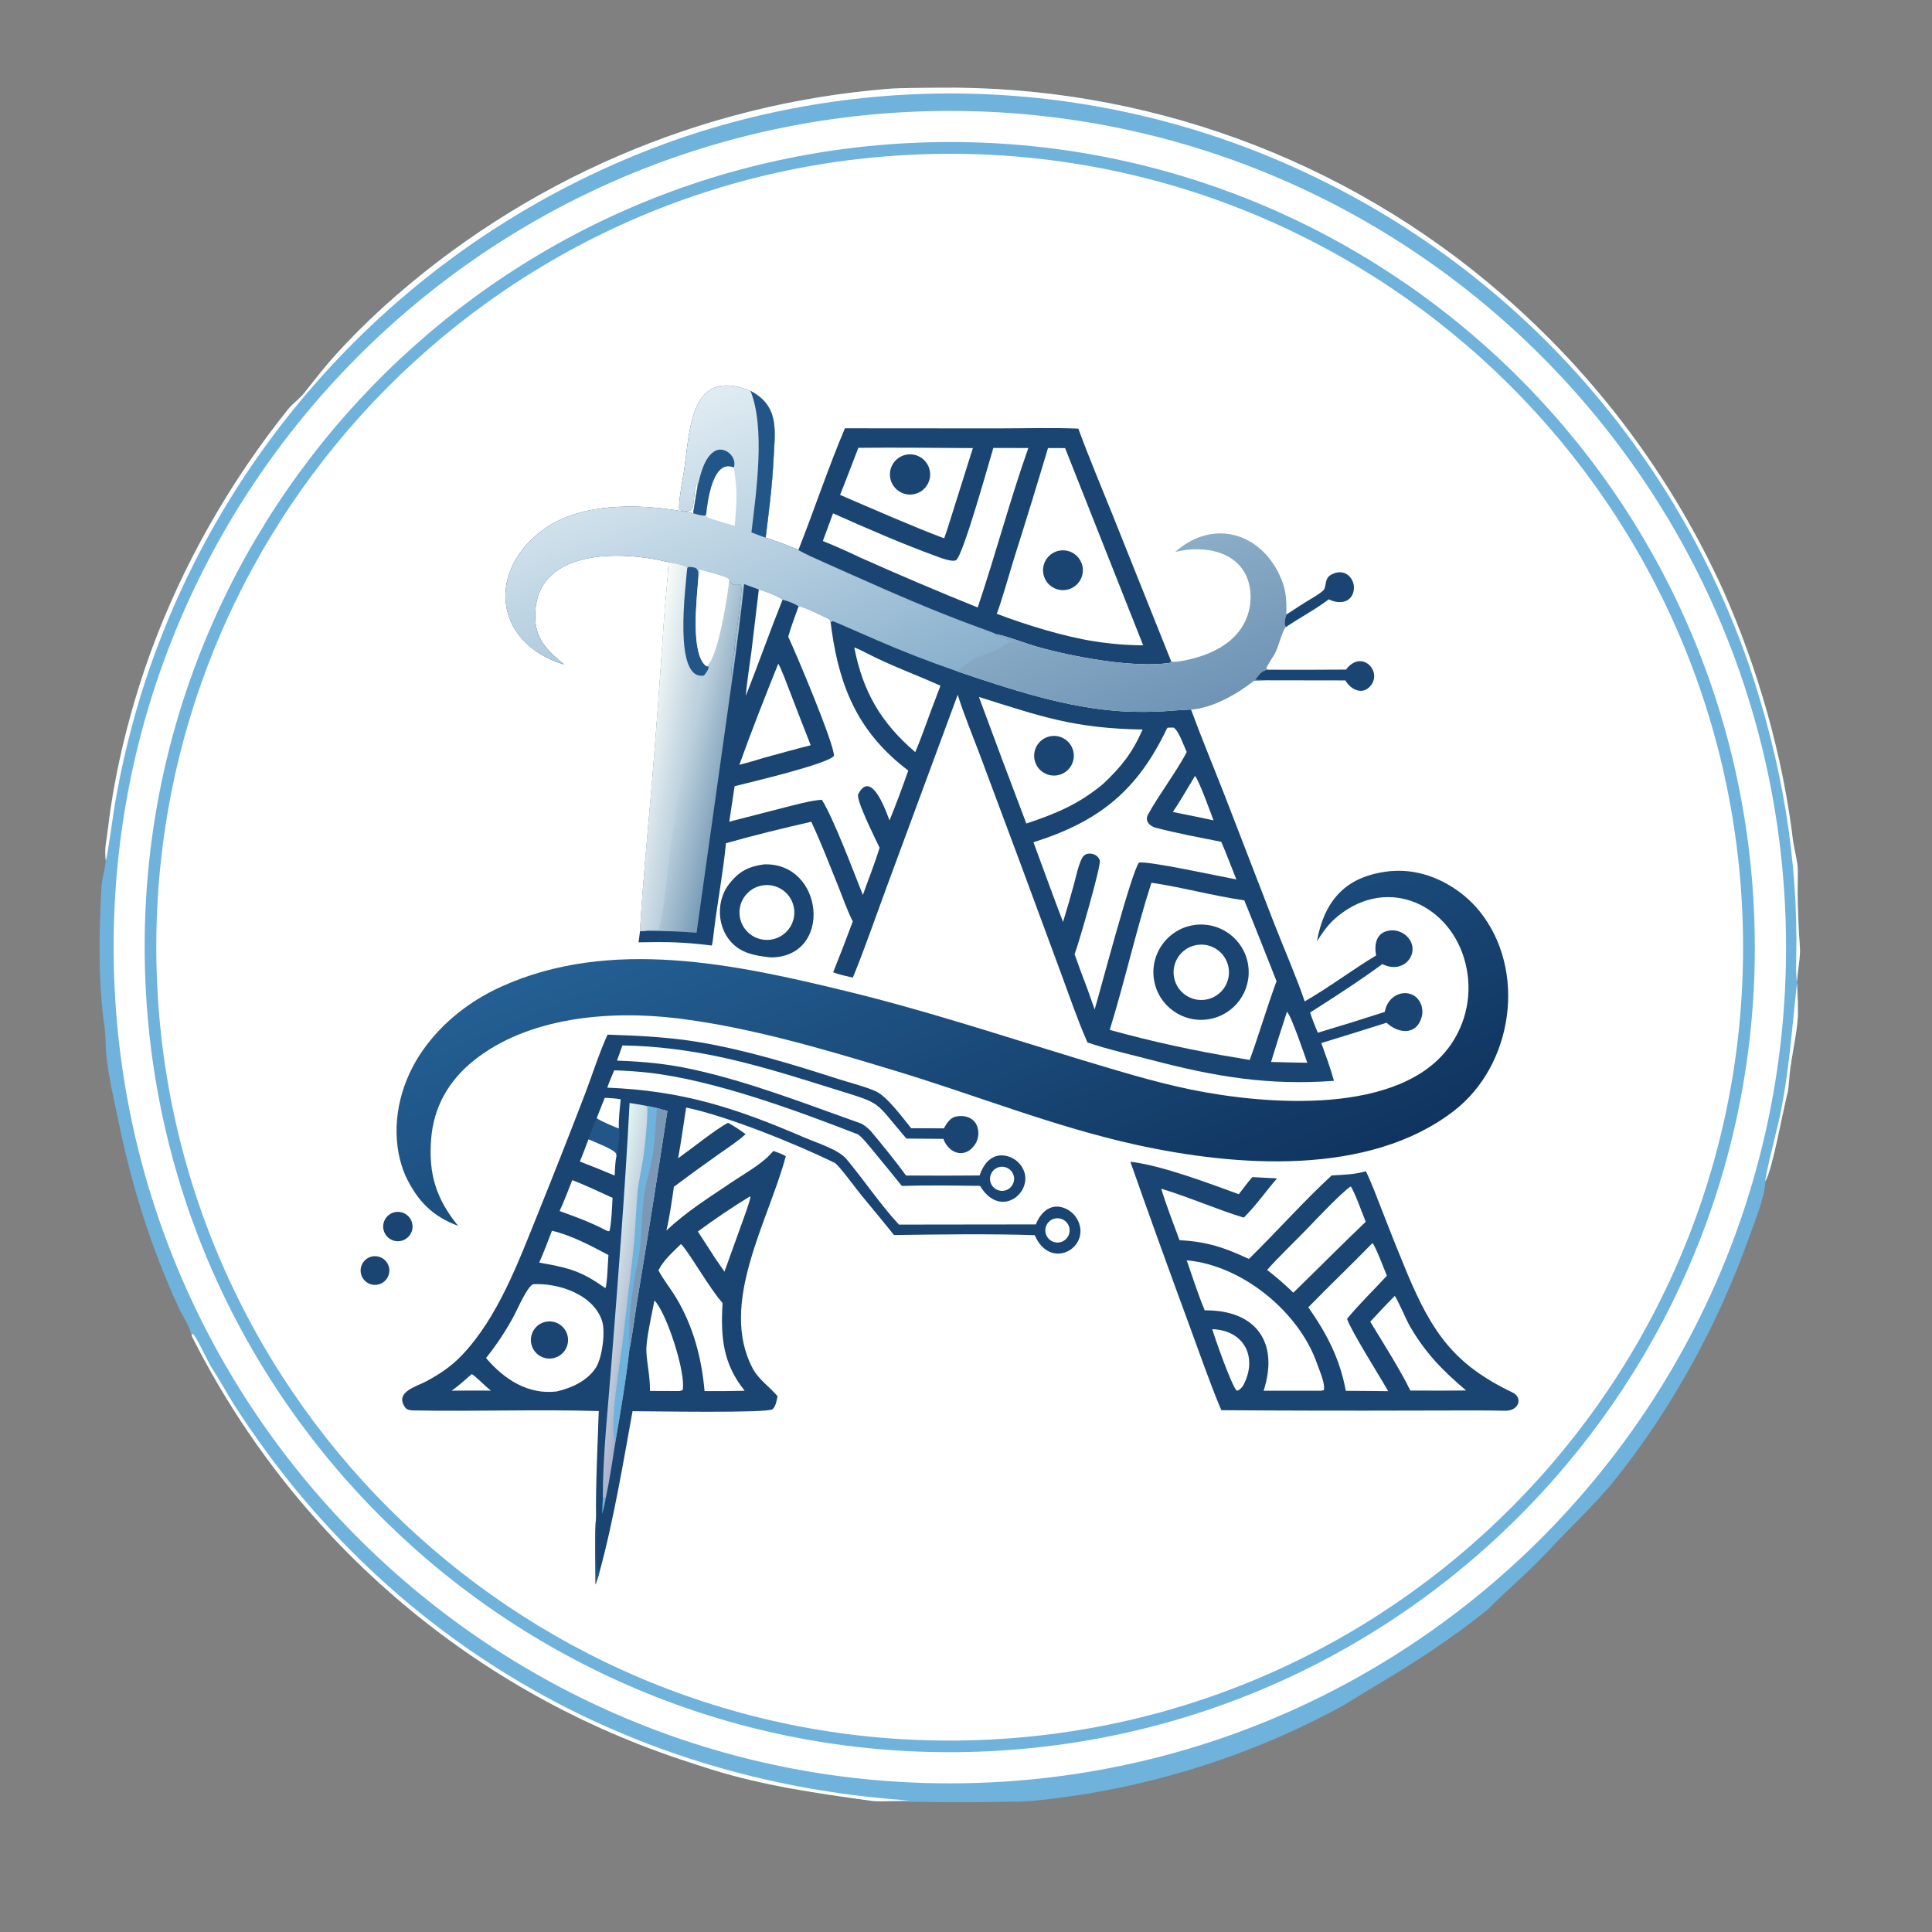
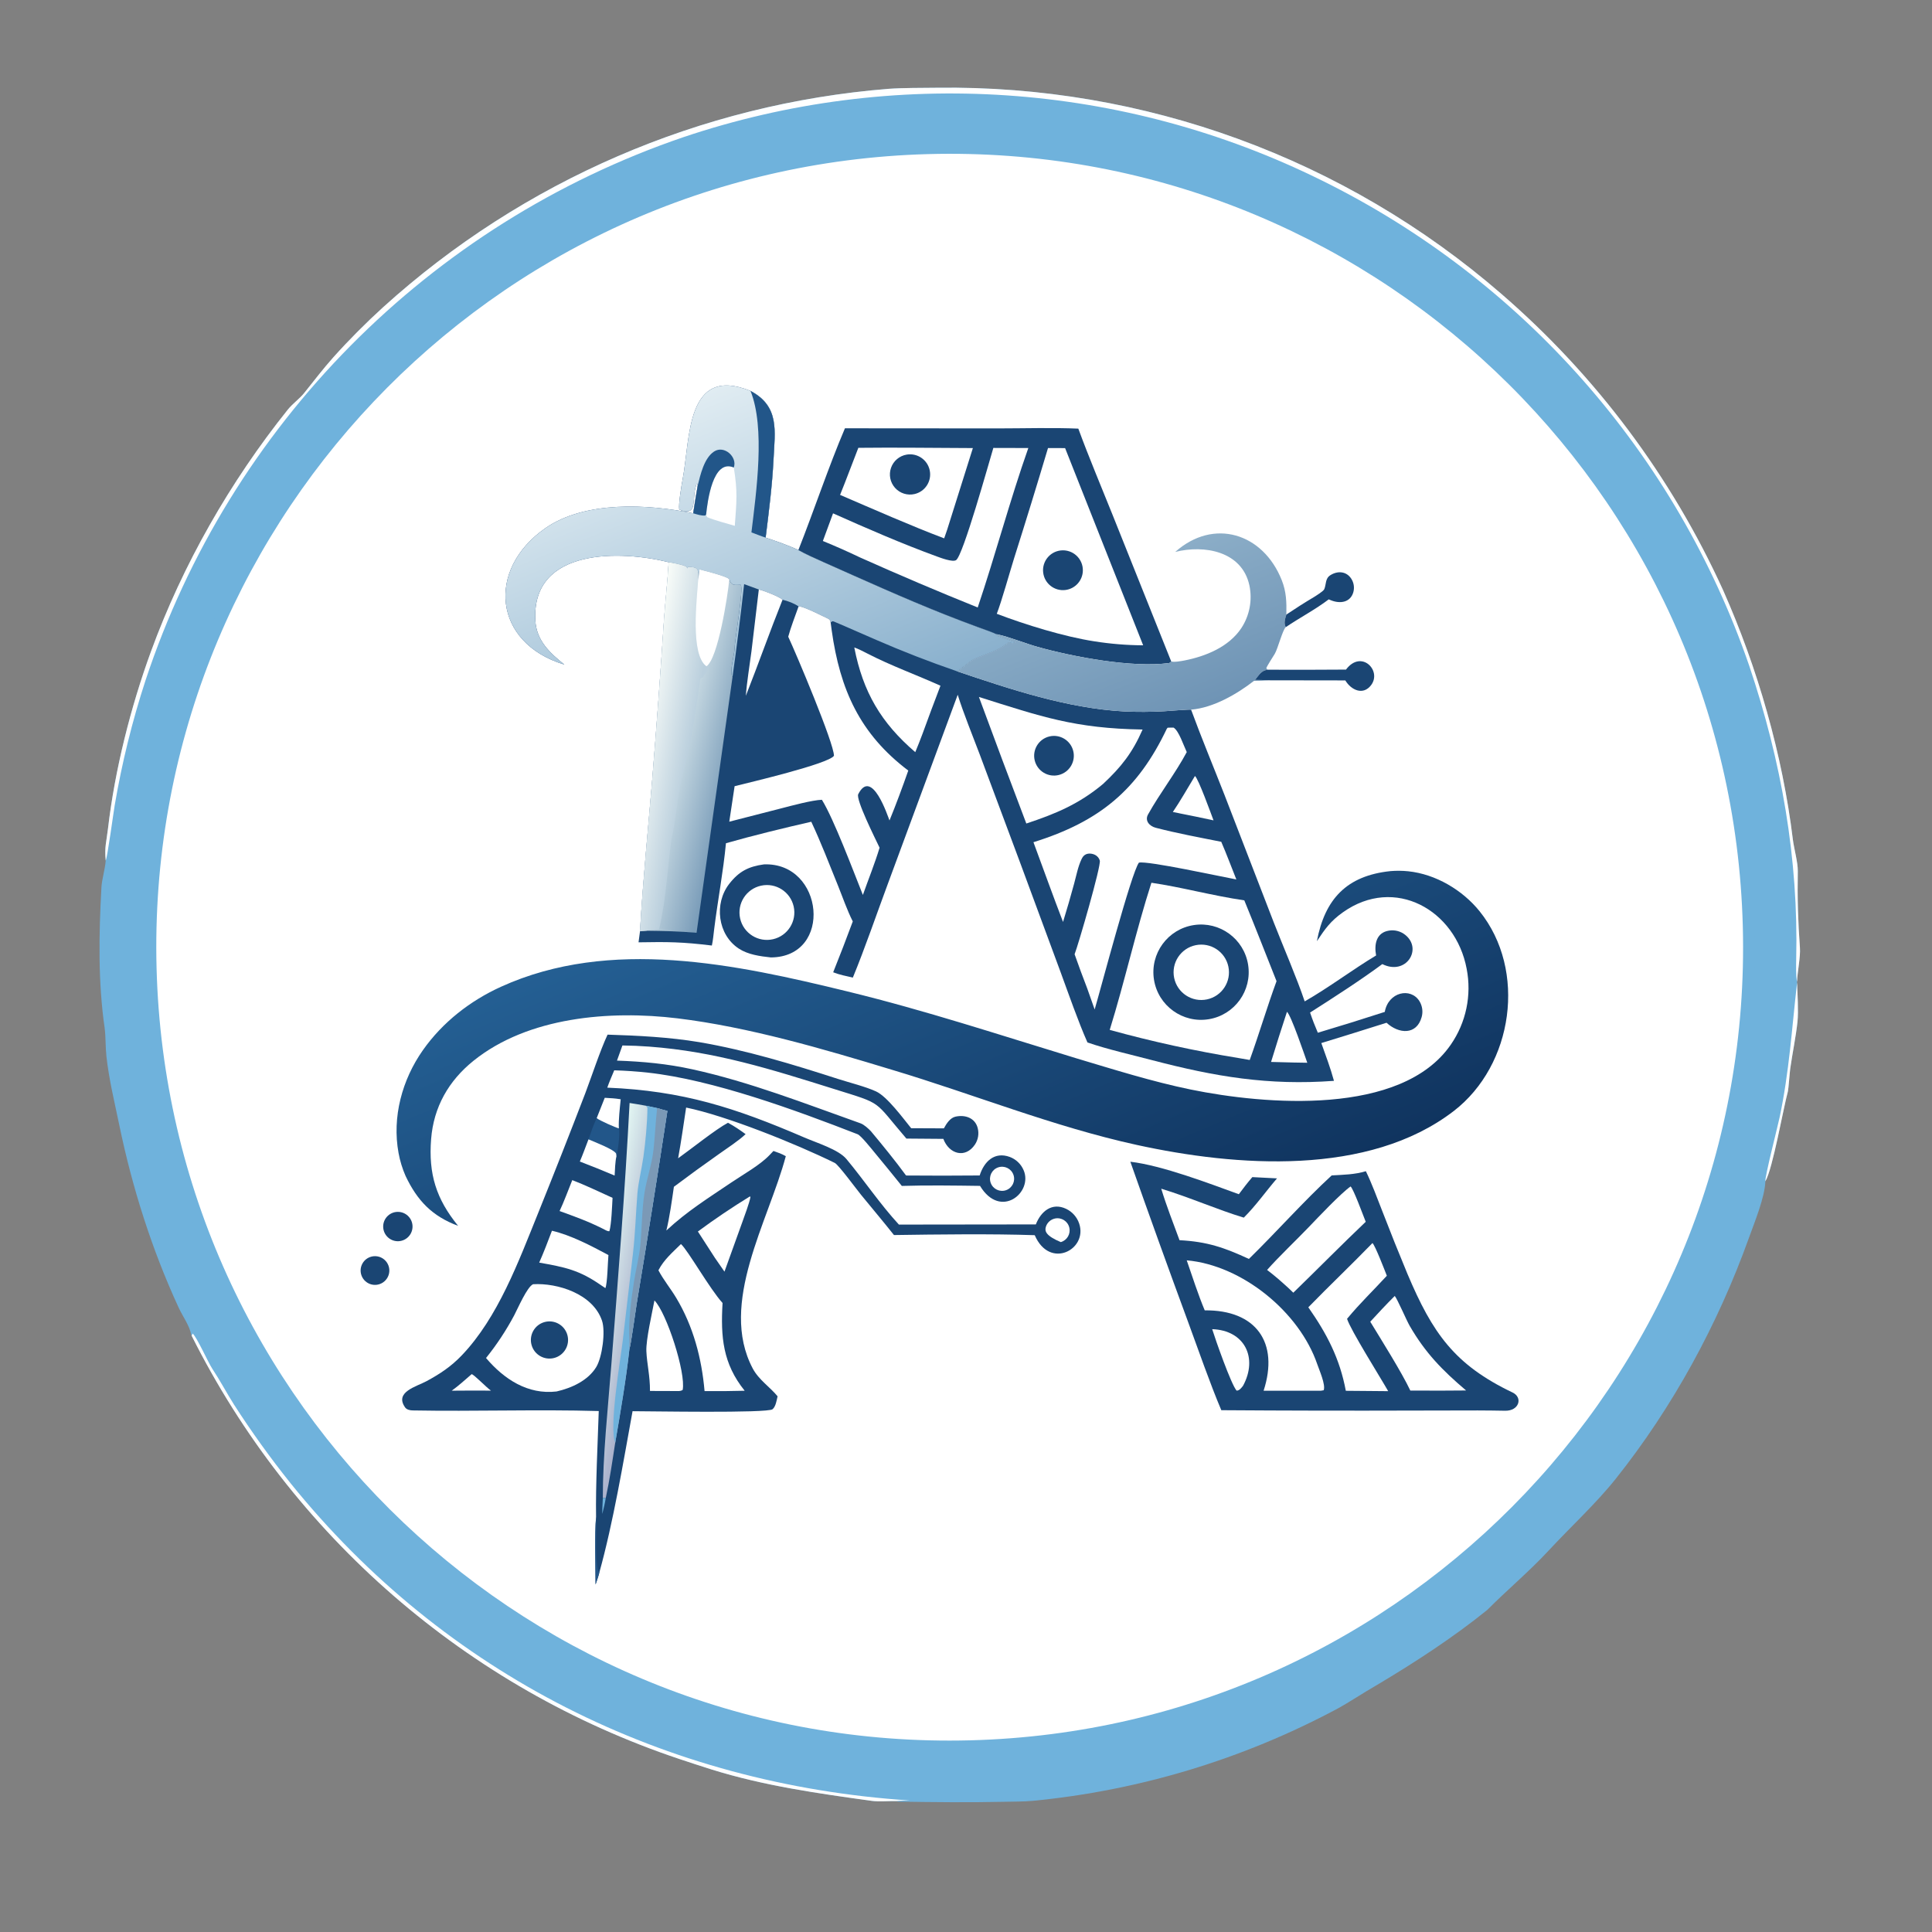
<svg xmlns="http://www.w3.org/2000/svg" version="1.1" style="display: block;" viewBox="0 0 2048 2048" width="819" height="819" preserveAspectRatio="none">
  <rect x="0" y="0" width="2048" height="2048" fill="#808080" stroke="none" />
  <defs>
    <linearGradient id="Gradient1" gradientUnits="userSpaceOnUse" x1="1228.77" y1="766.803" x2="1167.08" y2="612.023">
      <stop class="stop0" offset="0" stop-opacity="1" stop-color="rgb(111,148,181)" />
      <stop class="stop1" offset="1" stop-opacity="1" stop-color="rgb(139,173,199)" />
    </linearGradient>
    <linearGradient id="Gradient2" gradientUnits="userSpaceOnUse" x1="1110.04" y1="1364.2" x2="909.964" y2="887.942">
      <stop class="stop0" offset="0" stop-opacity="1" stop-color="rgb(16,52,95)" />
      <stop class="stop1" offset="1" stop-opacity="1" stop-color="rgb(36,95,147)" />
    </linearGradient>
    <linearGradient id="Gradient3" gradientUnits="userSpaceOnUse" x1="677.49" y1="1383.02" x2="632.684" y2="1375.01">
      <stop class="stop0" offset="0" stop-opacity="1" stop-color="rgb(171,179,205)" />
      <stop class="stop1" offset="1" stop-opacity="1" stop-color="rgb(224,243,241)" />
    </linearGradient>
    <linearGradient id="Gradient4" gradientUnits="userSpaceOnUse" x1="730.827" y1="796.886" x2="677.798" y2="787.793">
      <stop class="stop0" offset="0" stop-opacity="1" stop-color="rgb(186,207,221)" />
      <stop class="stop1" offset="1" stop-opacity="1" stop-color="rgb(247,251,248)" />
    </linearGradient>
    <linearGradient id="Gradient5" gradientUnits="userSpaceOnUse" x1="776.153" y1="809.305" x2="723.864" y2="797.355">
      <stop class="stop0" offset="0" stop-opacity="1" stop-color="rgb(124,158,186)" />
      <stop class="stop1" offset="1" stop-opacity="1" stop-color="rgb(195,214,224)" />
    </linearGradient>
    <linearGradient id="Gradient6" gradientUnits="userSpaceOnUse" x1="852.21" y1="776.053" x2="713.65" y2="430.372">
      <stop class="stop0" offset="0" stop-opacity="1" stop-color="rgb(137,176,205)" />
      <stop class="stop1" offset="1" stop-opacity="1" stop-color="rgb(224,236,242)" />
    </linearGradient>
  </defs>
  <path transform="translate(0,0)" fill="rgb(111,178,220)" d="M 112.072 912.189 C 110.657 897.609 112.856 892.256 114.46 878.437 C 121.682 816.225 138.56 749.384 160.064 690.529 C 193.667 598.56 244.01 510.489 305.147 434.145 C 310.068 428.049 317.787 422.42 322.219 416.909 C 332.423 404.219 342.547 390.837 353.407 378.701 C 369.622 360.582 388.36 341.791 406.305 325.512 C 554.445 191.429 742.761 110.088 941.934 94.154 C 956.755 93.068 977.897 93.191 993.038 93.021 C 1212.63 89.982 1425.67 167.785 1591.62 311.623 C 1691.67 398.134 1771.82 505.266 1826.57 625.668 C 1863.26 708.306 1889.6 800.15 1900.51 889.913 C 1901.68 899.523 1905.92 914.269 1905.74 923.492 C 1905.2 950.916 1905.96 977.399 1907.99 1004.72 C 1908.7 1014.36 1905.34 1029.97 1904.93 1040.71 L 1904.97 1041.56 C 1905.36 1052.81 1906.54 1072.25 1905.42 1082.93 C 1903.76 1098.86 1899.96 1116.87 1897.71 1132.91 C 1897.12 1137.16 1895.86 1154.65 1895.25 1156.92 C 1890.22 1175.39 1879.2 1238.99 1871.36 1252.21 C 1870.84 1269.11 1859.84 1295.72 1853.97 1312.08 C 1821.18 1403.57 1773.3 1491.62 1712.63 1567.75 C 1691.75 1593.93 1664.41 1619.05 1641.44 1643.86 C 1621.3 1665.63 1597.48 1685.5 1576.53 1706.63 C 1540.23 1735.95 1499.57 1762.4 1459.53 1786.21 C 1446.21 1793.79 1429.17 1805.18 1416.64 1811.87 C 1316.69 1865.13 1207.21 1898.14 1094.47 1909 C 1084.78 1909.85 1073.56 1909.76 1063.73 1909.98 C 1026.69 1910.81 989.627 1910.37 952.591 1909.81 C 951.293 1909.79 951.567 1909.74 950.209 1909.22 C 942.369 1909.04 931.683 1910.03 924.198 1909 C 866.845 1901.07 809.639 1893.01 754.173 1875.67 C 742.762 1872.1 731.494 1868.36 720.173 1864.6 C 495.255 1789.3 309.338 1627.94 203.127 1415.86 C 203.037 1415.67 202.948 1415.48 202.858 1415.28 C 200.899 1405.08 193.743 1395.59 189.376 1386.13 C 160.971 1324.65 140.068 1258.65 126.386 1192.32 C 121.441 1168.35 115.502 1144.28 112.802 1119.66 C 111.737 1109.95 112.177 1099.77 110.977 1090.02 C 103.815 1040.53 104.789 990.278 107.53 940.483 C 107.99 932.137 111.29 921.975 112.072 912.189 z" />
  <path transform="translate(0,0)" fill="rgb(255,255,255)" d="M 112.072 912.189 C 110.657 897.609 112.856 892.256 114.46 878.437 C 121.682 816.225 138.56 749.384 160.064 690.529 C 193.667 598.56 244.01 510.489 305.147 434.145 C 310.068 428.049 317.787 422.42 322.219 416.909 C 332.423 404.219 342.547 390.837 353.407 378.701 C 369.622 360.582 388.36 341.791 406.305 325.512 C 554.445 191.429 742.761 110.088 941.934 94.154 C 956.755 93.068 977.897 93.191 993.038 93.021 C 1212.63 89.982 1425.67 167.785 1591.62 311.623 C 1691.67 398.134 1771.82 505.266 1826.57 625.668 C 1863.26 708.306 1889.6 800.15 1900.51 889.913 C 1901.68 899.523 1905.92 914.269 1905.74 923.492 C 1905.2 950.916 1905.96 977.399 1907.99 1004.72 C 1908.7 1014.36 1905.34 1029.97 1904.93 1040.71 C 1903.66 1035.44 1903.91 1022.56 1904.05 1016.65 C 1906.56 910.229 1888.4 807.053 1854.24 705.711 C 1776.93 481.214 1614.09 296.33 1401.16 191.289 C 1190.59 86.984 947.249 70.468 724.522 145.365 C 454.751 237.457 243.692 450.595 154.248 721.256 C 140.127 764.499 129.216 808.725 121.604 853.574 C 120.384 860.518 113.815 909.234 112.072 912.189 z" />
  <path transform="translate(0,0)" fill="rgb(255,255,255)" d="M 203.127 1415.86 L 204.243 1413.63 C 209.196 1418.32 220.479 1444.06 225.082 1450.99 C 233.158 1463.14 240.27 1476.64 248.05 1488.92 C 266.54 1517.66 286.505 1545.43 307.863 1572.11 C 471.706 1775.26 705.009 1891.51 964.469 1908.59 C 960.958 1908.69 953.344 1908.7 950.209 1909.22 C 942.369 1909.04 931.683 1910.03 924.198 1909 C 866.845 1901.07 809.639 1893.01 754.173 1875.67 C 742.762 1872.1 731.494 1868.36 720.173 1864.6 C 495.255 1789.3 309.338 1627.94 203.127 1415.86 z" />
  <path transform="translate(0,0)" fill="rgb(255,255,255)" d="M 1904.97 1041.56 C 1905.36 1052.81 1906.54 1072.25 1905.42 1082.93 C 1903.76 1098.86 1899.96 1116.87 1897.71 1132.91 C 1897.12 1137.16 1895.86 1154.65 1895.25 1156.92 C 1890.22 1175.39 1879.2 1238.99 1871.36 1252.21 C 1870.64 1247.87 1884.49 1193.77 1886.41 1184.71 C 1896.62 1136.55 1899.44 1090.2 1904.97 1041.56 z" />
-   <path transform="translate(0,0)" fill="rgb(255,255,255)" d="M 993.528 117.694 C 1482.98 110.329 1885.75 501.105 1893.18 990.558 C 1900.61 1480.01 1509.89 1882.83 1020.44 1890.33 C 530.893 1897.83 127.977 1507.02 120.545 1017.47 C 113.113 527.922 503.98 125.059 993.528 117.694 z" />
  <path transform="translate(0,0)" fill="rgb(111,178,220)" d="M 975.106 151.152 C 1446.31 133.661 1842.4 501.622 1859.6 972.836 C 1876.81 1444.05 1508.6 1839.91 1037.38 1856.83 C 566.562 1873.73 171.113 1505.91 153.925 1035.11 C 136.736 564.302 504.311 168.629 975.106 151.152 z" />
  <path transform="translate(0,0)" fill="rgb(255,255,255)" d="M 983.747 163.353 C 1448.31 150.665 1835.1 517.168 1847.44 981.74 C 1859.78 1446.31 1492.99 1832.83 1028.41 1844.82 C 564.32 1856.8 178.301 1490.48 165.975 1026.4 C 153.649 562.322 519.679 176.028 983.747 163.353 z" />
  <path transform="translate(0,0)" fill="rgb(26,69,115)" d="M 739.584 514.76 L 739.314 513.043 L 738.445 512.688 C 735.079 523.091 736.578 526.073 734.726 536.031 C 733.31 543.649 726.291 543.211 719.996 540.019 C 719.047 534.397 722.513 513.848 723.717 507.5 C 731.769 465.038 726.976 386.708 795.572 414.375 C 826.564 430.702 821.49 456.738 819.985 486.93 C 818.617 514.372 815.025 542.638 811.614 569.885 C 822.752 573.681 835.779 578.048 846.304 583.099 C 854.577 587.676 863.92 591.836 872.586 595.69 C 915.379 614.72 957.738 633.964 1001.28 651.274 C 1012.99 655.92 1024.75 660.41 1036.58 664.742 C 1040.92 666.348 1052.67 670.4 1056.29 672.288 L 1057.08 673.979 C 1063.68 676.407 1069.99 678.415 1076.54 680.735 C 1073.52 682.827 1069.51 680.558 1068.77 681.173 C 1058.05 690.152 1046.35 692.69 1033.83 698.136 C 1027.05 701.086 1017.84 710.613 1014.17 711.484 C 1071.01 730.614 1131.15 750.819 1191.66 754.144 C 1205.75 754.803 1219.87 754.737 1233.96 753.949 C 1237.61 753.737 1260.37 751.904 1262.6 752.251 C 1273.71 782.51 1286.23 812.516 1297.99 842.577 L 1350.33 978.032 C 1359.96 1002.74 1374.95 1037.33 1383.02 1061.52 C 1408.48 1046.99 1433.69 1027.84 1458.72 1012.84 C 1456.54 1001.13 1458.77 988.518 1472.6 986.447 C 1478.61 985.535 1484.72 987.151 1489.49 990.912 C 1508.35 1005.78 1490.64 1034.55 1465.31 1021.98 C 1442.83 1038.67 1412.74 1058.08 1388.74 1073.35 C 1391.38 1081.22 1393.69 1087.08 1396.96 1094.74 C 1420.7 1087.66 1444.35 1080.3 1467.92 1072.66 C 1471.67 1051.44 1495.5 1046.32 1504.76 1061.42 C 1507.77 1066.44 1508.59 1072.48 1507.02 1078.12 C 1501.64 1097.46 1482.81 1096.12 1469.79 1084.16 C 1446.78 1091.46 1423.73 1098.64 1400.65 1105.69 C 1405.33 1118.85 1410.4 1132.29 1414.06 1145.74 C 1344.43 1150.86 1288.11 1141.31 1220.99 1123.74 C 1200.11 1118.27 1173.01 1112.1 1152.75 1105.04 C 1142.81 1082.61 1132.86 1053.83 1124.27 1030.49 L 1081.51 914.831 L 1038.65 799.995 C 1031.53 781.018 1020.99 755.318 1015.22 736.463 L 941.202 936.766 C 929.565 968.046 916.639 1005.86 904.054 1036.28 C 897.125 1034.7 889.765 1033.28 883.206 1030.67 C 890.378 1012.79 897.306 994.822 903.988 976.756 C 898.064 965.147 893.156 950.784 888.169 938.46 C 879.04 915.902 870.319 893.157 859.985 871.089 C 831.7 877.529 797.454 885.883 769.536 893.86 C 766.678 924.195 760.832 954.514 757.077 984.748 C 756.37 990.44 755.841 996.742 754.609 1002.3 C 723.082 998.46 708.104 998.345 676.884 998.892 L 678.453 987.105 C 681.459 934.191 687.071 878.553 691.473 825.477 C 696.076 769.103 700.225 712.694 703.921 656.253 C 705.359 636.37 707.725 615.68 708.816 595.976 C 658.854 583.452 563.356 580.054 567.464 657.61 C 568.595 678.97 582.623 691.952 598.213 704.463 C 522.715 681.647 515.259 603.567 578.166 559.848 C 620.034 530.751 686.518 534.191 734.791 544.118 C 736.276 534.314 737.873 524.528 739.584 514.76 z" />
  <path transform="translate(0,0)" fill="url(#Gradient6)" d="M 739.584 514.76 L 739.314 513.043 L 738.445 512.688 C 735.079 523.091 736.578 526.073 734.726 536.031 C 733.31 543.649 726.291 543.211 719.996 540.019 C 719.047 534.397 722.513 513.848 723.717 507.5 C 731.769 465.038 726.976 386.708 795.572 414.375 C 826.564 430.702 821.49 456.738 819.985 486.93 C 818.617 514.372 815.025 542.638 811.614 569.885 C 822.752 573.681 835.779 578.048 846.304 583.099 C 854.577 587.676 863.92 591.836 872.586 595.69 C 915.379 614.72 957.738 633.964 1001.28 651.274 C 1012.99 655.92 1024.75 660.41 1036.58 664.742 C 1040.92 666.348 1052.67 670.4 1056.29 672.288 L 1057.08 673.979 C 1063.68 676.407 1069.99 678.415 1076.54 680.735 C 1073.52 682.827 1069.51 680.558 1068.77 681.173 C 1058.05 690.152 1046.35 692.69 1033.83 698.136 C 1027.05 701.086 1017.84 710.613 1014.17 711.484 C 985.294 701.562 956.821 690.494 928.823 678.306 C 914.534 672.19 898.517 664.948 884.066 658.9 C 882.269 658.147 882.363 658.643 880.502 659.758 C 880.045 658.096 879.844 656.755 877.957 655.897 C 872.856 653.578 850.737 642.094 846.523 642.844 C 841.855 639.539 835.069 637.057 829.532 635.749 C 826.301 632.534 809.173 625.826 804.379 624.898 L 788.807 619.192 C 785.188 652.144 781.079 685.04 776.482 717.87 C 772.913 712.259 778.449 694.655 778.614 687.929 C 778.85 678.279 788.451 624.183 785.196 619.888 C 778.478 620.033 775.446 621.175 773.055 614.281 C 771.978 611.216 745.564 604.75 741.459 603.673 C 741.193 607.722 740.745 610.528 740.087 614.549 C 740.136 613.407 740.176 612.266 740.209 611.124 C 740.457 602.158 738.243 601.108 729.531 601.055 L 728.41 602.671 L 727.92 601.092 C 725.112 598.81 713.111 596.884 708.816 595.976 C 658.854 583.452 563.356 580.054 567.464 657.61 C 568.595 678.97 582.623 691.952 598.213 704.463 C 522.715 681.647 515.259 603.567 578.166 559.848 C 620.034 530.751 686.518 534.191 734.791 544.118 C 736.276 534.314 737.873 524.528 739.584 514.76 z" />
  <path transform="translate(0,0)" fill="rgb(34,86,137)" d="M 795.572 414.375 C 826.564 430.702 821.49 456.738 819.985 486.93 C 818.617 514.372 815.025 542.638 811.614 569.885 C 807.468 568.616 800.794 565.925 796.548 564.358 C 801.684 521.597 811.389 453.535 795.572 414.375 z" />
  <path transform="translate(0,0)" fill="rgb(255,255,255)" d="M 748.524 545.363 C 749.959 532.006 755.456 485.971 777.845 495.596 C 782.043 521.324 780.78 531.535 778.923 557.411 C 770.588 554.931 757.183 551.457 749.572 548.162 C 749.304 547.493 748.64 545.995 748.524 545.363 z" />
  <path transform="translate(0,0)" fill="rgb(34,86,137)" d="M 739.584 514.76 C 742.501 503.115 746.362 485.665 756.894 478.667 C 767.678 471.502 781.929 484.476 777.845 495.596 C 755.456 485.971 749.959 532.006 748.524 545.363 L 747.567 546.475 C 743.199 546.843 739.109 545.297 734.791 544.118 C 736.276 534.314 737.873 524.528 739.584 514.76 z" />
  <path transform="translate(0,0)" fill="url(#Gradient5)" d="M 708.816 595.976 C 713.111 596.884 725.112 598.81 727.92 601.092 L 728.41 602.671 L 729.531 601.055 C 738.243 601.108 740.457 602.158 740.209 611.124 C 740.176 612.266 740.136 613.407 740.087 614.549 C 740.745 610.528 741.193 607.722 741.459 603.673 C 745.564 604.75 771.978 611.216 773.055 614.281 C 775.446 621.175 778.478 620.033 785.196 619.888 C 788.451 624.183 778.85 678.279 778.614 687.929 C 778.449 694.655 772.913 712.259 776.482 717.87 L 738.383 988.802 C 720.087 987.227 703.673 986.809 685.277 986.615 L 678.453 987.105 C 681.459 934.191 687.071 878.553 691.473 825.477 C 696.076 769.103 700.225 712.694 703.921 656.253 C 705.359 636.37 707.725 615.68 708.816 595.976 z" />
  <path transform="translate(0,0)" fill="url(#Gradient4)" d="M 708.816 595.976 C 713.111 596.884 725.112 598.81 727.92 601.092 L 728.41 602.671 L 729.531 601.055 C 738.243 601.108 740.457 602.158 740.209 611.124 C 740.176 612.266 740.136 613.407 740.087 614.549 C 738.752 634.74 731.485 693.709 748.841 706.248 L 751.141 706.664 C 751.366 709.855 748.369 713.202 746.289 716.057 L 745.578 717.727 L 742.467 719.142 C 737.129 756.135 732.28 790.125 722.705 826.342 C 717.494 846.059 716.59 869.915 711.681 890.071 C 707.153 923.771 706.478 951.115 698.689 985 L 712.476 985.212 C 708.017 985.288 687.664 985.078 685.277 986.615 L 678.453 987.105 C 681.459 934.191 687.071 878.553 691.473 825.477 C 696.076 769.103 700.225 712.694 703.921 656.253 C 705.359 636.37 707.725 615.68 708.816 595.976 z" />
-   <path transform="translate(0,0)" fill="rgb(34,86,137)" d="M 728.41 602.671 L 729.531 601.055 C 738.243 601.108 740.457 602.158 740.209 611.124 C 740.176 612.266 740.136 613.407 740.087 614.549 C 738.752 634.74 731.485 693.709 748.841 706.248 L 751.141 706.664 C 751.366 709.855 748.369 713.202 746.289 716.057 C 713.298 722.101 726.998 621.559 728.41 602.671 z" />
  <path transform="translate(0,0)" fill="rgb(255,255,255)" d="M 740.087 614.549 C 740.745 610.528 741.193 607.722 741.459 603.673 C 745.564 604.75 771.978 611.216 773.055 614.281 C 771.548 630.94 761.082 698.506 748.841 706.248 C 731.485 693.709 738.752 634.74 740.087 614.549 z" />
  <path transform="translate(0,0)" fill="rgb(255,255,255)" d="M 846.523 642.844 C 850.737 642.094 872.856 653.578 877.957 655.897 C 879.844 656.755 880.045 658.096 880.502 659.758 C 880.862 662.574 881.238 665.387 881.632 668.198 C 890.434 731.006 911.441 778.011 962.813 816.824 C 956.955 833.571 949.618 853.427 942.9 869.714 C 941.212 865.615 924.278 813.391 909.78 841.839 C 906.958 847.376 927.784 888.891 932.386 898.592 C 927.797 914.079 920.231 932.968 914.686 948.685 C 904.634 923.598 883.978 868.358 871.244 847.793 C 860.728 848.189 839.622 853.936 828.816 856.712 L 773.059 871.032 L 778.717 833.401 C 793.931 829.553 878.444 809.732 884.038 801.146 C 884.082 787.914 843.824 692.559 835.558 674.947 C 838.175 665.154 843.044 652.603 846.523 642.844 z" />
  <path transform="translate(0,0)" fill="rgb(255,255,255)" d="M 804.379 624.898 C 809.173 625.826 826.301 632.534 829.532 635.749 C 816.006 669.539 803.951 703.777 790.626 737.578 C 791.584 723.772 794.75 704.608 796.566 690.501 L 804.379 624.898 z" />
  <path transform="translate(0,0)" fill="rgb(255,255,255)" d="M 1220.54 935.748 C 1252.3 940.372 1285.71 949.604 1319.01 954.407 C 1330.6 982.618 1341.89 1011.69 1353.18 1040.08 C 1343.23 1067.15 1334.75 1095.95 1324.76 1123.62 L 1312.75 1121.54 C 1266.78 1114.08 1221.25 1104.13 1176.36 1091.73 C 1192.1 1040.99 1204.38 985.868 1220.54 935.748 z" />
  <path transform="translate(0,0)" fill="rgb(26,69,115)" d="M 1265.54 980.618 C 1292.99 976.433 1318.67 995.182 1323.04 1022.6 C 1327.42 1050.02 1308.85 1075.83 1281.47 1080.39 C 1253.81 1085 1227.69 1066.21 1223.27 1038.52 C 1218.85 1010.83 1237.82 984.844 1265.54 980.618 z" />
  <path transform="translate(0,0)" fill="rgb(255,255,255)" d="M 1267.5 1001.93 C 1283.34 998.681 1298.82 1008.85 1302.13 1024.67 C 1305.43 1040.5 1295.33 1056.01 1279.52 1059.39 C 1263.62 1062.78 1247.99 1052.6 1244.67 1036.69 C 1241.34 1020.77 1251.58 1005.19 1267.5 1001.93 z" />
  <path transform="translate(0,0)" fill="rgb(255,255,255)" d="M 1237.74 771.397 C 1240.02 771.259 1241.79 771.279 1244.07 771.301 C 1249.65 774.738 1254.55 789.941 1258.01 797.259 C 1245.93 819.861 1229.46 840.925 1216.99 863.323 C 1213.25 870.03 1218.51 875.758 1225.16 877.485 C 1247.93 883.399 1271.44 887.738 1294.57 892.332 C 1300.05 904.97 1305.43 919.357 1310.58 932.257 C 1294.62 929.33 1216.4 912.225 1207.31 914.438 C 1199.3 924.969 1167.29 1046.65 1160.38 1070.1 L 1152.56 1047.93 C 1147.89 1035.87 1143.41 1023.74 1139.12 1011.54 C 1143.17 1001.14 1167.35 917.769 1165.84 912.234 C 1165.16 909.727 1163.25 907.475 1160.95 906.282 C 1157.99 904.747 1153.89 904.22 1150.84 905.756 C 1148.65 906.858 1147.5 908.635 1146.48 910.759 C 1142.68 918.683 1140.94 928.289 1138.6 936.771 C 1134.92 950.353 1131.01 963.869 1126.86 977.312 C 1116.04 949.197 1105.97 921.014 1095.5 892.779 C 1166.05 870.767 1206.12 837.013 1236.83 772.575 C 1237.13 772.183 1237.44 771.79 1237.74 771.397 z" />
  <path transform="translate(0,0)" fill="rgb(255,255,255)" d="M 1037.69 738.806 C 1103.76 759.636 1139.38 772.228 1211.19 773.326 C 1200.4 797.995 1188.55 813.028 1169.25 831.055 C 1143.68 852.422 1118.98 862.663 1087.94 872.968 C 1070.96 828.334 1054.21 783.613 1037.69 738.806 z" />
  <path transform="translate(0,0)" fill="rgb(26,69,115)" d="M 1112.37 780.67 C 1123.6 777.979 1134.9 784.851 1137.68 796.062 C 1140.46 807.273 1133.68 818.626 1122.49 821.491 C 1111.18 824.388 1099.67 817.513 1096.86 806.178 C 1094.05 794.844 1101.02 783.391 1112.37 780.67 z" />
  <path transform="translate(0,0)" fill="rgb(255,255,255)" d="M 905.585 686.363 C 909.43 687.58 915.754 690.872 919.439 692.772 C 944.613 705.756 971.191 715.278 996.93 726.891 C 990.437 743.795 984.104 760.761 977.93 777.784 C 975.484 784.348 972.912 790.864 970.216 797.328 C 934.004 766.208 914.797 733.704 905.585 686.363 z" />
-   <path transform="translate(0,0)" fill="rgb(255,255,255)" d="M 824.991 703.594 C 827.663 707.337 835.284 727.87 837.345 733.213 C 844.594 752.172 851.942 771.094 859.388 789.977 C 843.255 793.994 826.518 798.779 810.412 803.128 C 801.59 805.885 792.703 808.428 783.758 810.753 C 795.934 776.576 811.422 737.223 824.991 703.594 z" />
  <path transform="translate(0,0)" fill="rgb(255,255,255)" d="M 1364.24 1072.55 C 1368.65 1076.29 1382.89 1118.41 1385.77 1126.56 L 1371.39 1126.32 L 1347.38 1125.7 C 1352.8 1107.92 1358.42 1090.2 1364.24 1072.55 z" />
  <path transform="translate(0,0)" fill="rgb(255,255,255)" d="M 1266.7 822.585 C 1270.44 825.636 1283.62 862.303 1286.39 869.614 L 1268.09 865.744 L 1243.26 860.752 C 1250.86 849.66 1259.58 834.33 1266.7 822.585 z" />
  <path transform="translate(0,0)" fill="rgb(26,69,115)" d="M 644.041 1096.76 C 676.242 1097.76 709.482 1099.41 741.317 1104.73 C 791.23 1113.24 840.112 1128.17 888.238 1143.69 C 900.434 1147.62 917.473 1151.82 928.604 1156.93 C 940.524 1162.4 957.522 1185.73 965.874 1195.95 L 1000.56 1196.1 C 1003.17 1191.24 1007.16 1184.95 1012.86 1183.69 C 1023.25 1181.41 1033.71 1185.12 1036.42 1195.83 C 1037.95 1201.79 1036.88 1208.12 1033.5 1213.25 C 1023.29 1228.44 1005.98 1223.4 999.986 1207.25 L 960.823 1206.94 C 925.2 1165.52 937.104 1170.96 884.392 1154.46 C 817.651 1133.56 758.379 1114.65 688.06 1109.45 C 678.651 1108.74 669.222 1108.34 659.787 1108.24 L 654.026 1124.28 C 681.564 1125.29 707.107 1127.59 734.316 1133.59 C 795.172 1146.99 853.586 1169.95 912.172 1190.76 C 915.925 1192.09 920.514 1196.32 923.228 1199.17 C 935.629 1214.04 949.058 1230.48 960.453 1246.08 C 986.462 1246.3 1012.47 1246.3 1038.48 1246.05 C 1043.15 1231.34 1054.14 1220.42 1070.45 1226.42 C 1077.03 1228.88 1082.31 1233.94 1085.06 1240.41 C 1095.33 1264.04 1060.55 1292.93 1038.87 1257.09 C 1012.42 1256.73 982.299 1256.29 955.968 1257.13 C 946.486 1245.3 936.658 1233.3 927.07 1221.7 C 923.75 1217.69 912.663 1203.73 909.132 1202.36 C 842.993 1176.62 755.93 1144.7 686.947 1137.05 C 675.041 1135.75 663.089 1134.92 651.118 1134.58 C 648.649 1140.51 645.829 1146.93 643.742 1152.95 C 723.542 1156.24 779.012 1174.08 852.693 1205.82 C 866.336 1211.7 888.839 1218.55 897.248 1228.63 C 916.19 1251.34 932.746 1276.27 952.866 1298.11 L 1098.03 1297.93 C 1103.41 1284.09 1115.13 1274.28 1130.18 1281.43 C 1136.66 1284.53 1141.62 1290.12 1143.94 1296.93 C 1153.36 1324.43 1112.75 1346.22 1096.86 1309.35 C 1051.86 1307.78 993.009 1308.53 947.639 1309.2 C 936.566 1295.2 923.853 1280.17 912.712 1266.5 C 907.765 1260.44 888.798 1234.66 884.936 1232.76 C 843.433 1212.32 769.303 1182.6 727.324 1174.06 C 724.658 1191.64 722.026 1210.39 718.843 1227.83 C 732.42 1218.17 758.689 1197.09 771.705 1190.17 C 779.127 1194.26 783.438 1197.26 790.379 1202.23 C 783.209 1209.11 770.231 1217.55 761.828 1223.53 C 745.819 1234.78 729.992 1246.29 714.354 1258.05 C 712.282 1272.25 709.764 1290.63 706.378 1304.38 C 728.58 1283.75 750.584 1270.17 775.462 1253.34 C 787.965 1244.88 805.647 1235.05 815.755 1224.41 L 819.892 1220.07 C 825.11 1221.93 828.099 1222.86 832.99 1225.59 C 814.634 1294.6 761.555 1381.69 797.888 1450.56 C 804.306 1462.73 816.512 1470.54 824.272 1480.14 C 823.303 1484.28 822.352 1490.98 818.95 1493.83 C 813.681 1498.24 687.061 1495.89 670.541 1495.93 C 660.714 1550.03 650.022 1614.13 635.338 1666.88 C 634.537 1670.45 632.526 1675.97 631.333 1679.62 C 631.293 1659.96 630.245 1626.57 631.85 1607.98 C 631.342 1573.8 633.569 1530.62 634.698 1495.76 C 569.264 1493.89 502.887 1496.31 437.4 1495.11 C 434.689 1495.06 431.176 1494.35 429.488 1492 C 417.814 1475.51 441.459 1469.89 452.19 1464.07 C 466.534 1456.3 478.141 1448.61 489.429 1436.81 C 528.048 1396.44 549.734 1337.06 570.391 1286.05 C 587.446 1243.75 604.149 1201.3 620.496 1158.72 C 627.337 1140.57 636.128 1113.77 644.041 1096.76 z" />
  <path transform="translate(0,0)" fill="rgb(34,86,137)" d="M 631.85 1607.98 C 632.908 1618.44 630.015 1662.63 635.338 1666.88 C 634.537 1670.45 632.526 1675.97 631.333 1679.62 C 631.293 1659.96 630.245 1626.57 631.85 1607.98 z" />
  <path transform="translate(0,0)" fill="rgb(255,255,255)" d="M 565.113 1361.33 C 590.755 1359.8 628.491 1371.37 638.156 1400.01 C 642.015 1411.44 638.377 1438.68 632.053 1449.1 C 623.426 1463.33 606.184 1471.32 590.003 1475.01 C 559.497 1478.63 534.295 1461.99 515.213 1439.54 C 526.519 1425.48 536.487 1410.39 544.987 1394.47 C 548.852 1387.17 558.784 1363.99 565.113 1361.33 z" />
  <path transform="translate(0,0)" fill="rgb(26,69,115)" d="M 577.049 1401.49 C 587.585 1398.48 598.553 1404.65 601.463 1415.21 C 604.373 1425.77 598.107 1436.68 587.515 1439.49 C 577.065 1442.26 566.333 1436.1 563.462 1425.68 C 560.591 1415.25 566.653 1404.46 577.049 1401.49 z" />
  <path transform="translate(0,0)" fill="url(#Gradient3)" d="M 667.387 1169.21 C 673.032 1170.01 679.092 1171.15 684.751 1172.13 L 696.561 1174.62 C 700.121 1175.63 703.87 1176.78 707.445 1177.65 C 697.107 1245.61 686.293 1313.5 675.004 1381.32 C 673.936 1387.91 668.551 1427.03 667.264 1429.67 C 663.857 1461.03 657.57 1498.02 652.157 1529.33 C 649.206 1548.66 646.235 1568.88 642.132 1588 L 639.018 1588 C 638.942 1543.42 644.47 1492.4 648.001 1447.27 C 655.274 1354.29 662.565 1262.37 667.387 1169.21 z" />
  <path transform="translate(0,0)" fill="rgb(111,178,220)" d="M 684.751 1172.13 L 696.561 1174.62 C 700.121 1175.63 703.87 1176.78 707.445 1177.65 C 697.107 1245.61 686.293 1313.5 675.004 1381.32 C 673.936 1387.91 668.551 1427.03 667.264 1429.67 C 663.857 1461.03 657.57 1498.02 652.157 1529.33 C 645.351 1513.3 657.824 1440.61 660.159 1421.09 L 671.004 1328.43 C 673.455 1306.92 673.971 1286.88 675.685 1265.17 C 676.602 1253.56 680.199 1239.3 682.091 1225.99 C 684.214 1211.06 686.206 1190.12 686.308 1174.27 C 685.789 1173.56 685.27 1172.84 684.751 1172.13 z" />
  <path transform="translate(0,0)" fill="rgb(123,153,182)" d="M 696.561 1174.62 C 700.121 1175.63 703.87 1176.78 707.445 1177.65 C 697.107 1245.61 686.293 1313.5 675.004 1381.32 C 673.936 1387.91 668.551 1427.03 667.264 1429.67 C 666.588 1427.1 667.34 1423.66 667.194 1421.07 C 666.036 1400.51 668.876 1378.75 672.065 1358.42 C 674.013 1346.01 677.336 1333.55 678.66 1320.83 C 680.646 1301.76 680.25 1282.08 683.41 1263.14 C 685.916 1248.44 691.156 1233.44 692.765 1218.63 C 694.353 1204 694.944 1189.32 696.561 1174.62 z" />
  <path transform="translate(0,0)" fill="rgb(255,255,255)" d="M 721.83 1318.76 C 729.042 1325.01 752.384 1366.35 765.939 1381.22 C 763.844 1417.16 766.193 1445.47 789.397 1474.25 L 768.51 1474.62 L 746.867 1474.62 C 743.824 1439.76 734.924 1406.04 716.848 1375.85 C 710.866 1365.86 703.383 1356.86 697.957 1346.56 C 703.729 1335.32 712.823 1327.67 721.83 1318.76 z" />
  <path transform="translate(0,0)" fill="rgb(255,255,255)" d="M 693.742 1378.52 C 706.652 1391.59 727.278 1455.4 723.653 1473.39 C 720.874 1475.05 719.236 1474.45 715.466 1474.55 L 689.01 1474.46 C 689.109 1458.41 685.758 1445.82 685.18 1432.3 C 684.665 1420.26 691.241 1391.88 693.742 1378.52 z" />
  <path transform="translate(0,0)" fill="rgb(255,255,255)" d="M 585.089 1304.63 C 605.132 1309.27 626.788 1320.66 644.961 1330.41 C 644.273 1337.63 643.897 1360.54 641.727 1365.46 L 637.217 1362.45 C 613.87 1346.14 598.682 1343.25 571.579 1338.41 C 576.285 1327.91 580.991 1315.4 585.089 1304.63 z" />
  <path transform="translate(0,0)" fill="rgb(34,86,137)" d="M 641.056 1163.74 C 647.226 1164.07 651.851 1164.28 657.962 1165.28 C 657.067 1174.27 655.538 1187.41 656.003 1196.15 C 657.55 1201.18 654.849 1220.6 653.434 1225.82 C 652.113 1231.07 651.856 1240.41 651.516 1246.13 C 639.327 1240.95 627.043 1235.99 614.67 1231.27 C 617.82 1223.93 620.914 1215.31 623.824 1207.77 C 626.5 1200.21 629.044 1192.48 632.532 1185.26 L 641.056 1163.74 z" />
  <path transform="translate(0,0)" fill="rgb(255,255,255)" d="M 623.824 1207.77 C 628.655 1209.88 651.329 1218.55 653.096 1222.9 C 653.244 1223.26 653.391 1225.3 653.434 1225.82 C 652.113 1231.07 651.856 1240.41 651.516 1246.13 C 639.327 1240.95 627.043 1235.99 614.67 1231.27 C 617.82 1223.93 620.914 1215.31 623.824 1207.77 z" />
  <path transform="translate(0,0)" fill="rgb(255,255,255)" d="M 641.056 1163.74 C 647.226 1164.07 651.851 1164.28 657.962 1165.28 C 657.067 1174.27 655.538 1187.41 656.003 1196.15 C 652.585 1195.26 635.331 1187.74 632.532 1185.26 L 641.056 1163.74 z" />
  <path transform="translate(0,0)" fill="rgb(255,255,255)" d="M 795.019 1268.2 L 795.468 1269.03 C 794.457 1275.06 788.996 1289.53 786.718 1295.95 L 767.965 1348.01 L 757.885 1333.46 L 739.79 1305.44 C 757.652 1292.23 776.079 1279.81 795.019 1268.2 z" />
  <path transform="translate(0,0)" fill="rgb(255,255,255)" d="M 606.629 1250.98 C 620.025 1256.06 636.039 1263.77 649.324 1269.77 C 648.824 1278.63 648.162 1297.63 646 1305.08 C 643.958 1305.52 640.853 1303.37 638.411 1302.19 C 622.864 1294.41 609.508 1289.7 593.185 1283.75 C 597.44 1274.88 602.79 1260.47 606.629 1250.98 z" />
-   <path transform="translate(0,0)" fill="rgb(255,255,255)" d="M 1118.38 1291.66 C 1125.17 1290.27 1131.84 1294.49 1133.49 1301.23 C 1135.13 1307.96 1131.15 1314.79 1124.47 1316.68 C 1119.94 1317.96 1115.07 1316.66 1111.77 1313.29 C 1108.47 1309.93 1107.27 1305.03 1108.65 1300.52 C 1110.03 1296.01 1113.76 1292.61 1118.38 1291.66 z" />
+   <path transform="translate(0,0)" fill="rgb(255,255,255)" d="M 1118.38 1291.66 C 1125.17 1290.27 1131.84 1294.49 1133.49 1301.23 C 1135.13 1307.96 1131.15 1314.79 1124.47 1316.68 C 1108.47 1309.93 1107.27 1305.03 1108.65 1300.52 C 1110.03 1296.01 1113.76 1292.61 1118.38 1291.66 z" />
  <path transform="translate(0,0)" fill="rgb(255,255,255)" d="M 1058.1 1237.48 C 1064.76 1235.21 1072 1238.75 1074.31 1245.39 C 1076.61 1252.04 1073.11 1259.3 1066.48 1261.64 C 1059.79 1264 1052.47 1260.46 1050.15 1253.77 C 1047.83 1247.07 1051.4 1239.76 1058.1 1237.48 z" />
  <path transform="translate(0,0)" fill="rgb(255,255,255)" d="M 499.982 1456.65 C 502.797 1457.35 515.338 1470.52 520.429 1474.11 L 498.75 1474.06 L 478.835 1474.18 C 485.789 1469.28 493.441 1462.3 499.982 1456.65 z" />
  <path transform="translate(0,0)" fill="rgb(111,178,220)" d="M 639.018 1588 L 642.132 1588 C 641.127 1594.24 639.995 1598.74 638.434 1604.85 C 638.358 1599.74 638.797 1593.22 639.018 1588 z" />
  <path transform="translate(0,0)" fill="url(#Gradient2)" d="M 1474.11 923.395 C 1480.29 922.896 1486.5 922.955 1492.67 923.573 C 1521.91 926.571 1550.4 943.535 1568.49 966.047 C 1618.73 1028.56 1604.21 1129.03 1541.11 1177.67 C 1450.75 1247.31 1310.29 1236.7 1205.04 1213.67 C 1116.71 1194.33 1031.93 1159.89 945.542 1134.02 C 872.921 1111.95 793.374 1088.62 718.248 1079.5 C 646.423 1070.78 559.688 1077.93 501.87 1124.51 C 475.531 1145.73 459.669 1173.55 457.007 1207.43 C 454.084 1244.63 462.46 1271.03 485.627 1299.45 C 457.991 1289.2 442.295 1272.65 429.931 1246.58 C 426.508 1238.78 424.005 1230.6 422.474 1222.21 C 415.485 1184.12 426.224 1144.57 448.32 1113.19 C 469.084 1083.71 498.225 1060.93 531.112 1045.99 C 647.049 993.317 780.42 1022.22 898.283 1050.96 C 981.897 1071.35 1058.92 1096.88 1140.85 1121.81 C 1180.62 1133.7 1221.5 1146.59 1262.13 1154.93 C 1341.16 1171.14 1485.48 1183.21 1537.81 1107.51 C 1554.11 1084.03 1560.2 1054.95 1554.71 1026.9 C 1543 964.526 1478.43 928.089 1423.55 967.074 C 1410.49 976.35 1404.76 984.426 1395.95 997.709 C 1404.39 953.096 1427.42 928.205 1474.11 923.395 z" />
  <path transform="translate(0,0)" fill="rgb(26,69,115)" d="M 895.673 454.011 L 1057.54 454.127 C 1084 454.127 1117.04 453.187 1143.07 454.365 C 1154.06 484.366 1167.51 516.147 1179.44 545.945 L 1241.5 701.076 C 1240.96 701.981 1240.48 702.123 1239.52 702.824 C 1200.27 708.172 1137.76 696.355 1099.57 685.649 C 1087.55 682.28 1068.91 674.9 1058.01 672.631 L 1056.29 672.288 C 1052.67 670.4 1040.92 666.348 1036.58 664.742 C 1024.75 660.41 1012.99 655.92 1001.28 651.274 C 957.738 633.964 915.379 614.72 872.586 595.69 C 863.92 591.836 854.577 587.676 846.304 583.099 C 862.887 541.151 878.268 494.868 895.673 454.011 z" />
  <path transform="translate(0,0)" fill="rgb(255,255,255)" d="M 1110.93 474.944 L 1129.06 475.013 L 1211.8 684.059 C 1194.48 683.961 1177.2 682.552 1160.1 679.846 C 1128.04 674.925 1086.96 662.203 1056.62 650.647 C 1061.7 637.668 1070.43 606.337 1075.01 591.704 C 1087.32 552.89 1099.3 513.969 1110.93 474.944 z" />
  <path transform="translate(0,0)" fill="rgb(26,69,115)" d="M 1124.44 583.493 C 1130.5 582.819 1136.55 584.798 1141.05 588.92 C 1145.54 593.043 1148.03 598.905 1147.87 605 C 1147.61 615.402 1139.81 624.062 1129.49 625.402 C 1117.86 626.914 1107.22 618.646 1105.82 606.997 C 1104.41 595.348 1112.78 584.79 1124.44 583.493 z" />
  <path transform="translate(0,0)" fill="rgb(255,255,255)" d="M 1052.99 474.831 L 1090.06 474.925 C 1070.67 529.821 1055.11 588.57 1036.42 643.955 C 994.538 627.081 952.984 609.416 911.776 590.969 C 898.783 584.751 885.611 578.915 872.277 573.469 L 883.061 544.162 C 919.13 560.264 955.843 576.243 992.947 589.808 C 997.052 591.308 1009.79 596.181 1013.49 593.76 C 1020.96 588.875 1048.37 490.014 1052.99 474.831 z" />
  <path transform="translate(0,0)" fill="rgb(255,255,255)" d="M 909.882 474.711 C 949.69 474.238 991.348 474.85 1031.29 474.984 L 1003.94 561.801 L 1000.86 570.676 C 965.823 557.461 925.167 539.486 890.511 524.607 C 897.224 508.147 903.358 491.291 909.882 474.711 z" />
  <path transform="translate(0,0)" fill="rgb(26,69,115)" d="M 961.098 481.904 C 972.471 479.975 983.317 487.439 985.578 498.751 C 987.839 510.063 980.695 521.122 969.454 523.713 C 961.884 525.458 953.965 522.949 948.78 517.163 C 943.596 511.378 941.968 503.231 944.53 495.897 C 947.092 488.564 953.439 483.203 961.098 481.904 z" />
  <path transform="translate(0,0)" fill="rgb(26,69,115)" d="M 1198.21 1231.48 C 1231.9 1235.43 1281.54 1254.43 1313.22 1265.92 C 1318.08 1259.4 1322.24 1253.94 1327.52 1247.79 L 1353.69 1249.13 C 1341.81 1262.95 1331.56 1277.69 1318.49 1290.74 C 1290.79 1282.41 1261.19 1269.25 1230.96 1260.07 C 1236.27 1277.67 1243.91 1297.25 1250.34 1314.67 C 1279.56 1316.14 1297.86 1322.48 1323.88 1334.52 C 1352.68 1306.4 1382.4 1272.86 1411.66 1245.99 C 1423.92 1245.28 1436.12 1245.12 1447.87 1241.52 C 1453.98 1254 1460.24 1270.94 1465.34 1283.96 C 1473.91 1306.21 1482.78 1328.34 1491.94 1350.35 C 1518.46 1413.17 1541.84 1446.75 1603.39 1476.12 C 1614.51 1481.42 1610.37 1495.7 1595.55 1495.44 C 1586.68 1495.29 1575.63 1495.12 1566.33 1495.12 L 1499.08 1495.25 C 1430.94 1495.47 1362.79 1495.34 1294.64 1494.87 C 1282.57 1466.44 1270.3 1430.76 1259.46 1401.41 C 1238.63 1344.92 1218.21 1288.28 1198.21 1231.48 z" />
  <path transform="translate(0,0)" fill="rgb(255,255,255)" d="M 1257.98 1336 C 1316.79 1341.2 1377.43 1390.83 1396.35 1446.13 C 1398.52 1452.48 1405.38 1467.76 1403.18 1473.72 L 1400.25 1474.22 L 1339.47 1474.24 C 1356.09 1423.2 1331.49 1388.46 1277.07 1389.03 C 1270.36 1373.12 1263.64 1352.43 1257.98 1336 z" />
  <path transform="translate(0,0)" fill="rgb(255,255,255)" d="M 1454.86 1317.71 C 1457.71 1320.11 1468 1347.04 1470.12 1352.34 C 1455.42 1368.35 1442.17 1380.87 1427.93 1397.99 C 1431.72 1410.03 1463.03 1459.7 1471.53 1474.68 L 1448.44 1474.48 L 1426.62 1474.3 C 1420.23 1440.05 1406.48 1413.75 1386.87 1385.79 C 1409.23 1362.83 1432.5 1340.77 1454.86 1317.71 z" />
  <path transform="translate(0,0)" fill="rgb(255,255,255)" d="M 1431.69 1257.67 C 1434.87 1260.63 1444.91 1288.19 1447.73 1295.15 C 1422.09 1319.52 1396.5 1345.53 1370.96 1370.31 L 1365.4 1364.99 C 1357.6 1357.93 1351.63 1352.59 1343.17 1346.19 C 1355.48 1332.24 1373.93 1314.77 1387.08 1301.06 C 1397.09 1290.62 1421.09 1265.18 1431.69 1257.67 z" />
  <path transform="translate(0,0)" fill="rgb(255,255,255)" d="M 1478.49 1373.76 C 1481.32 1377.1 1490.98 1399.67 1494.27 1405.36 C 1510.98 1434.31 1529.21 1452.82 1554.12 1473.96 L 1528.5 1474.12 L 1495.01 1474.06 C 1485.84 1454.63 1464.19 1420.21 1452.53 1401.07 C 1461.23 1391.59 1469.38 1382.84 1478.49 1373.76 z" />
  <path transform="translate(0,0)" fill="rgb(255,255,255)" d="M 1284.97 1408.97 C 1319.49 1410.16 1333.69 1439.48 1317.67 1469 C 1315.89 1471.24 1313.79 1474.19 1310.82 1474.11 C 1304.91 1467.21 1288.36 1419.87 1284.97 1408.97 z" />
  <path transform="translate(0,0)" fill="url(#Gradient1)" d="M 1245.76 585.084 C 1286.55 548.801 1338.87 565.137 1358.67 614.896 C 1363.61 627.307 1363.85 638.149 1363.6 651.445 C 1362.33 655.662 1360.56 660.708 1362.99 664.798 C 1359.64 667.546 1354.53 687.708 1351.31 693.086 C 1349.45 696.195 1342.94 706.058 1342.3 708.456 L 1343.78 709.93 C 1337.03 710.833 1334.95 715.123 1330.38 720.719 C 1334.89 720.827 1340.06 720.818 1344.5 721.138 C 1339.2 721.47 1334.67 721.732 1329.32 721.695 C 1311.16 735.841 1286.04 750.363 1262.6 752.251 C 1260.37 751.904 1237.61 753.737 1233.96 753.949 C 1219.87 754.737 1205.75 754.803 1191.66 754.144 C 1131.15 750.819 1071.01 730.614 1014.17 711.484 C 1017.84 710.613 1027.05 701.086 1033.83 698.136 C 1046.35 692.69 1058.05 690.152 1068.77 681.173 C 1069.51 680.558 1073.52 682.827 1076.54 680.735 C 1069.99 678.415 1063.68 676.407 1057.08 673.979 L 1056.29 672.288 L 1058.01 672.631 C 1068.91 674.9 1087.55 682.28 1099.57 685.649 C 1137.76 696.355 1200.27 708.172 1239.52 702.824 C 1240.48 702.123 1240.96 701.981 1241.5 701.076 C 1243.91 702.304 1252.68 700.691 1255.61 700.118 C 1278.25 695.69 1302.62 685.726 1315.85 665.853 C 1324.64 652.471 1327.72 636.132 1324.4 620.47 C 1316.5 584.238 1276.51 577.293 1245.76 585.084 z" />
  <path transform="translate(0,0)" fill="rgb(26,69,115)" d="M 809.767 916.283 C 873.478 913.787 883.45 1014.46 817.213 1014.92 C 805.615 1013.68 793.006 1011.98 783.141 1005.54 C 760.703 990.868 756.79 957.785 772.983 936.969 C 783.411 923.565 793.577 918.533 809.767 916.283 z" />
  <path transform="translate(0,0)" fill="rgb(255,255,255)" d="M 806.8 938.84 C 822.427 935.457 837.854 945.323 841.337 960.928 C 844.82 976.533 835.051 992.023 819.469 995.605 C 803.745 999.219 788.085 989.343 784.571 973.597 C 781.057 957.851 791.032 942.254 806.8 938.84 z" />
  <path transform="translate(0,0)" fill="rgb(26,69,115)" d="M 1426.8 709.798 C 1443.02 688.149 1465.06 710.89 1453.44 726.257 C 1444.98 737.456 1432.27 731.573 1426.09 721.264 L 1344.5 721.138 C 1340.06 720.818 1334.89 720.827 1330.38 720.719 C 1334.95 715.123 1337.03 710.833 1343.78 709.93 C 1371.46 710.051 1399.13 710.007 1426.8 709.798 z" />
  <path transform="translate(0,0)" fill="rgb(26,69,115)" d="M 1363.6 651.445 C 1373.21 645.018 1382.87 638.832 1392.85 632.906 C 1395.21 631.374 1402.86 626.803 1403.82 624.48 C 1405.97 619.296 1404.62 613.258 1410.26 609.717 C 1418.01 604.854 1427.36 605.448 1432.54 613.669 C 1435.19 617.899 1435.93 623.059 1434.56 627.863 C 1431.37 638.634 1420.77 640.076 1411.45 636.542 C 1410.46 636.163 1409.47 635.771 1408.49 635.366 C 1394.82 645.821 1377.33 655.05 1362.99 664.798 C 1360.56 660.708 1362.33 655.662 1363.6 651.445 z" />
  <path transform="translate(0,0)" fill="rgb(26,69,115)" d="M 421.095 1284.64 C 429.661 1284.28 436.904 1290.92 437.291 1299.48 C 437.678 1308.05 431.063 1315.31 422.5 1315.73 C 413.896 1316.15 406.591 1309.49 406.202 1300.89 C 405.813 1292.28 412.489 1285 421.095 1284.64 z" />
  <path transform="translate(0,0)" fill="rgb(26,69,115)" d="M 392.223 1332.53 C 397.36 1330.64 403.121 1331.64 407.309 1335.17 C 411.497 1338.7 413.466 1344.21 412.466 1349.59 C 411.465 1354.98 407.649 1359.41 402.473 1361.2 C 394.586 1363.93 385.975 1359.8 383.166 1351.94 C 380.356 1344.08 384.396 1335.43 392.223 1332.53 z" />
</svg>